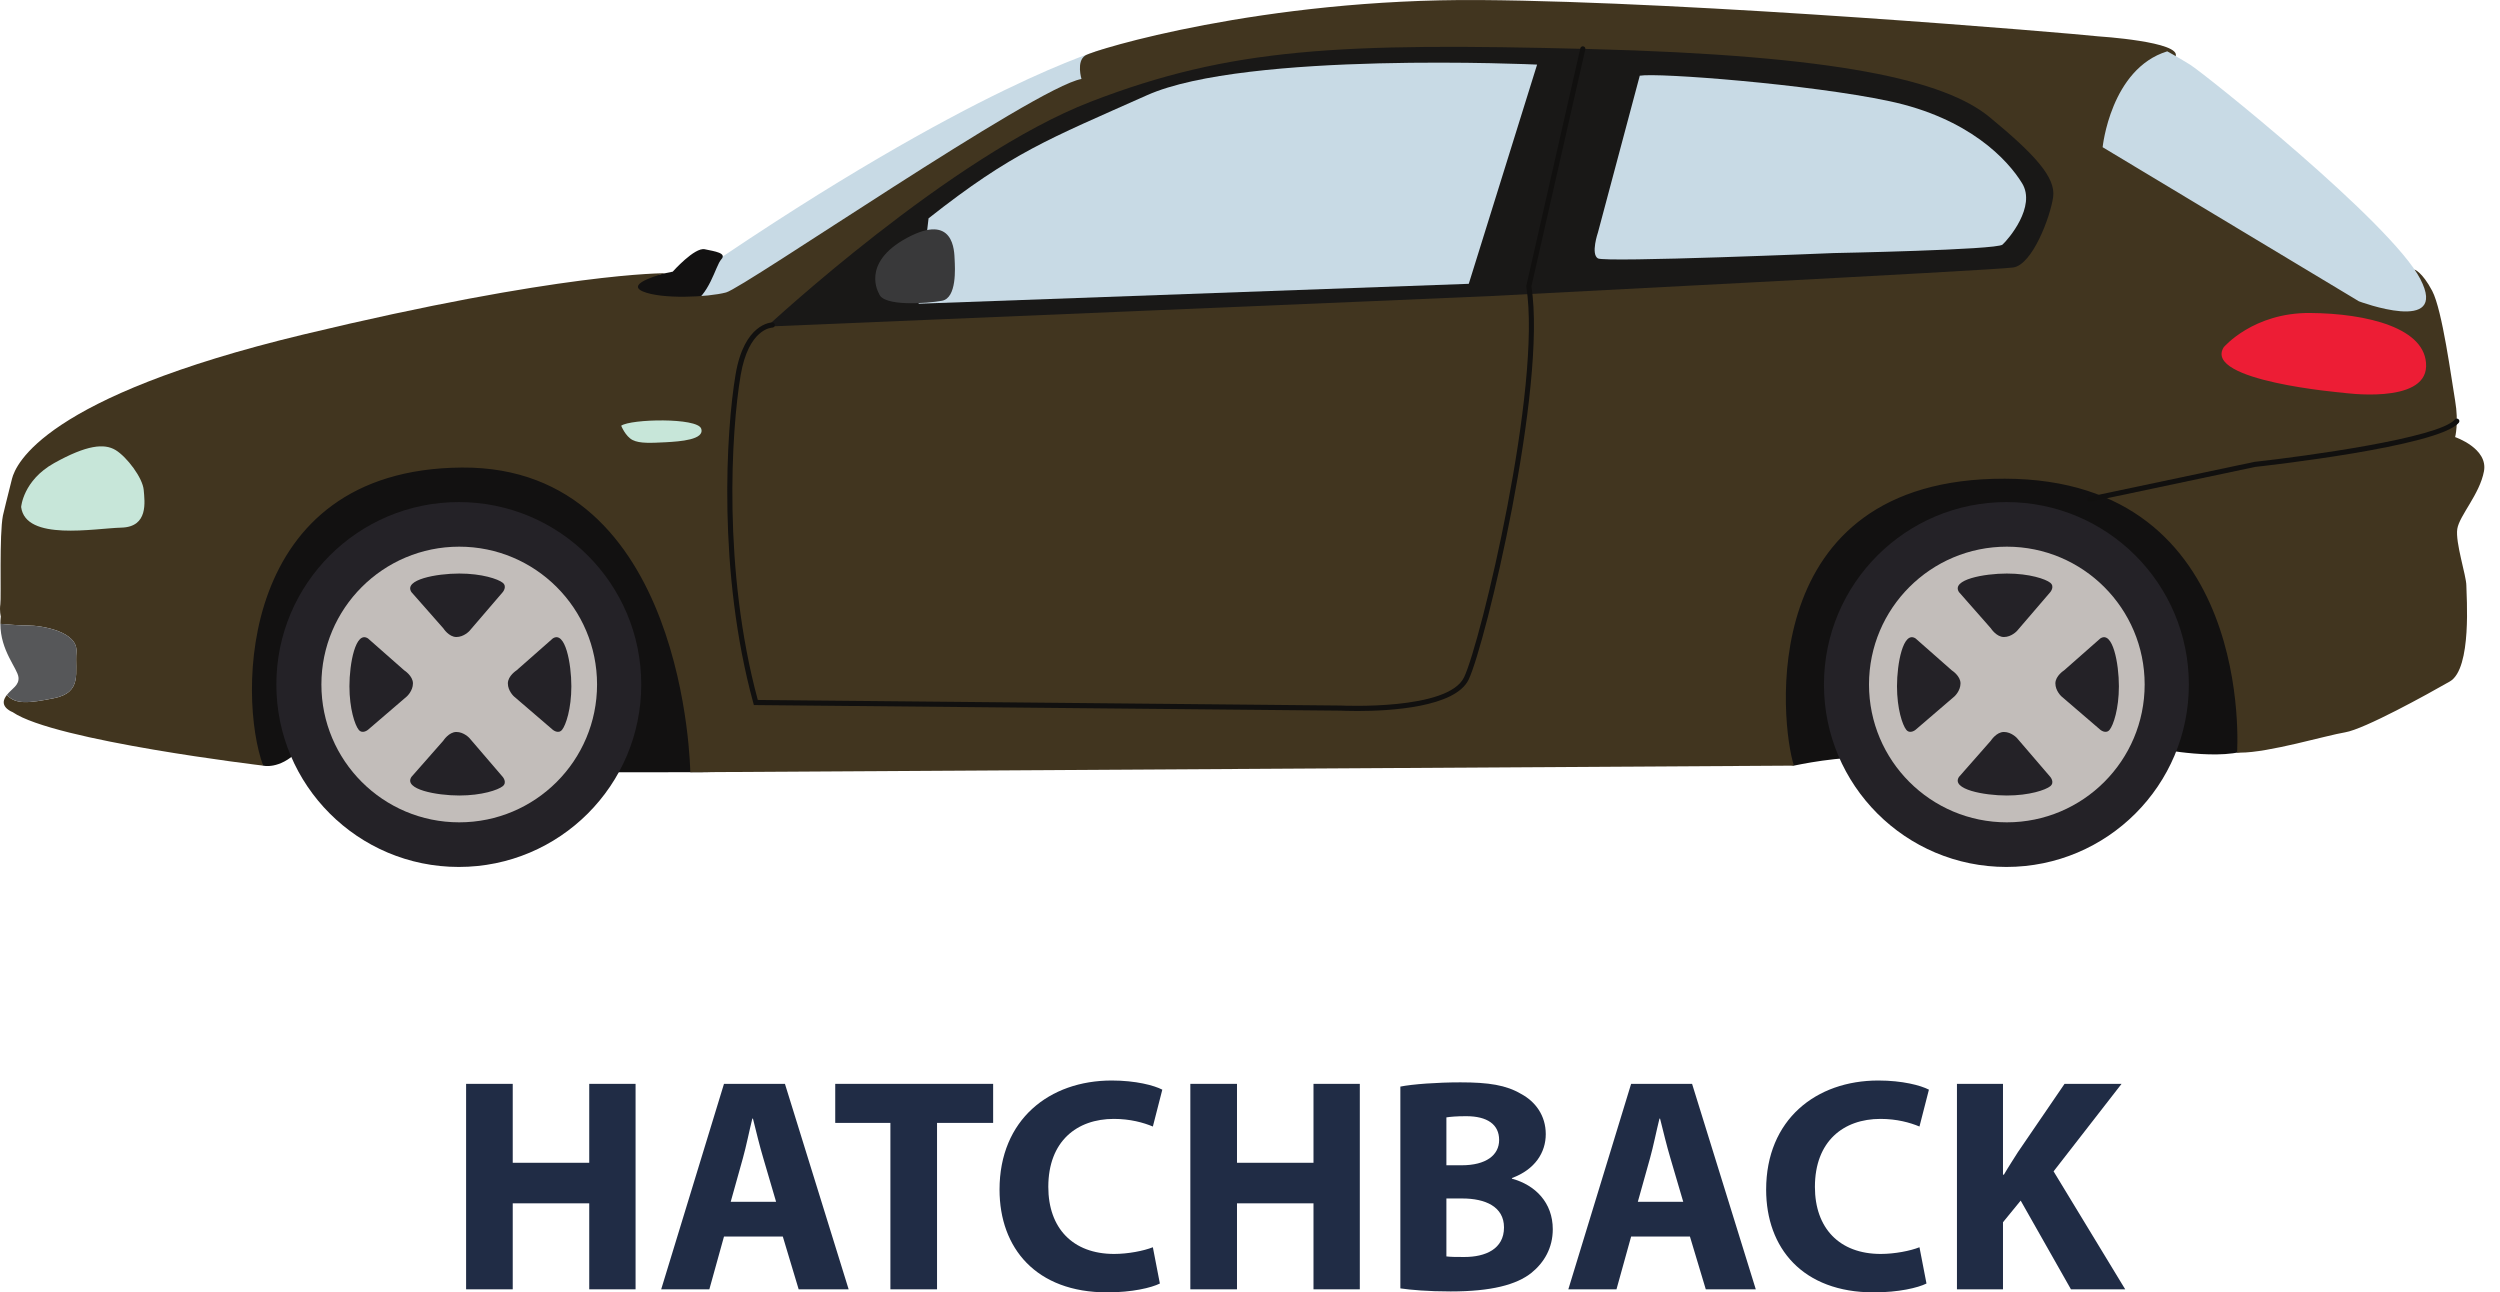
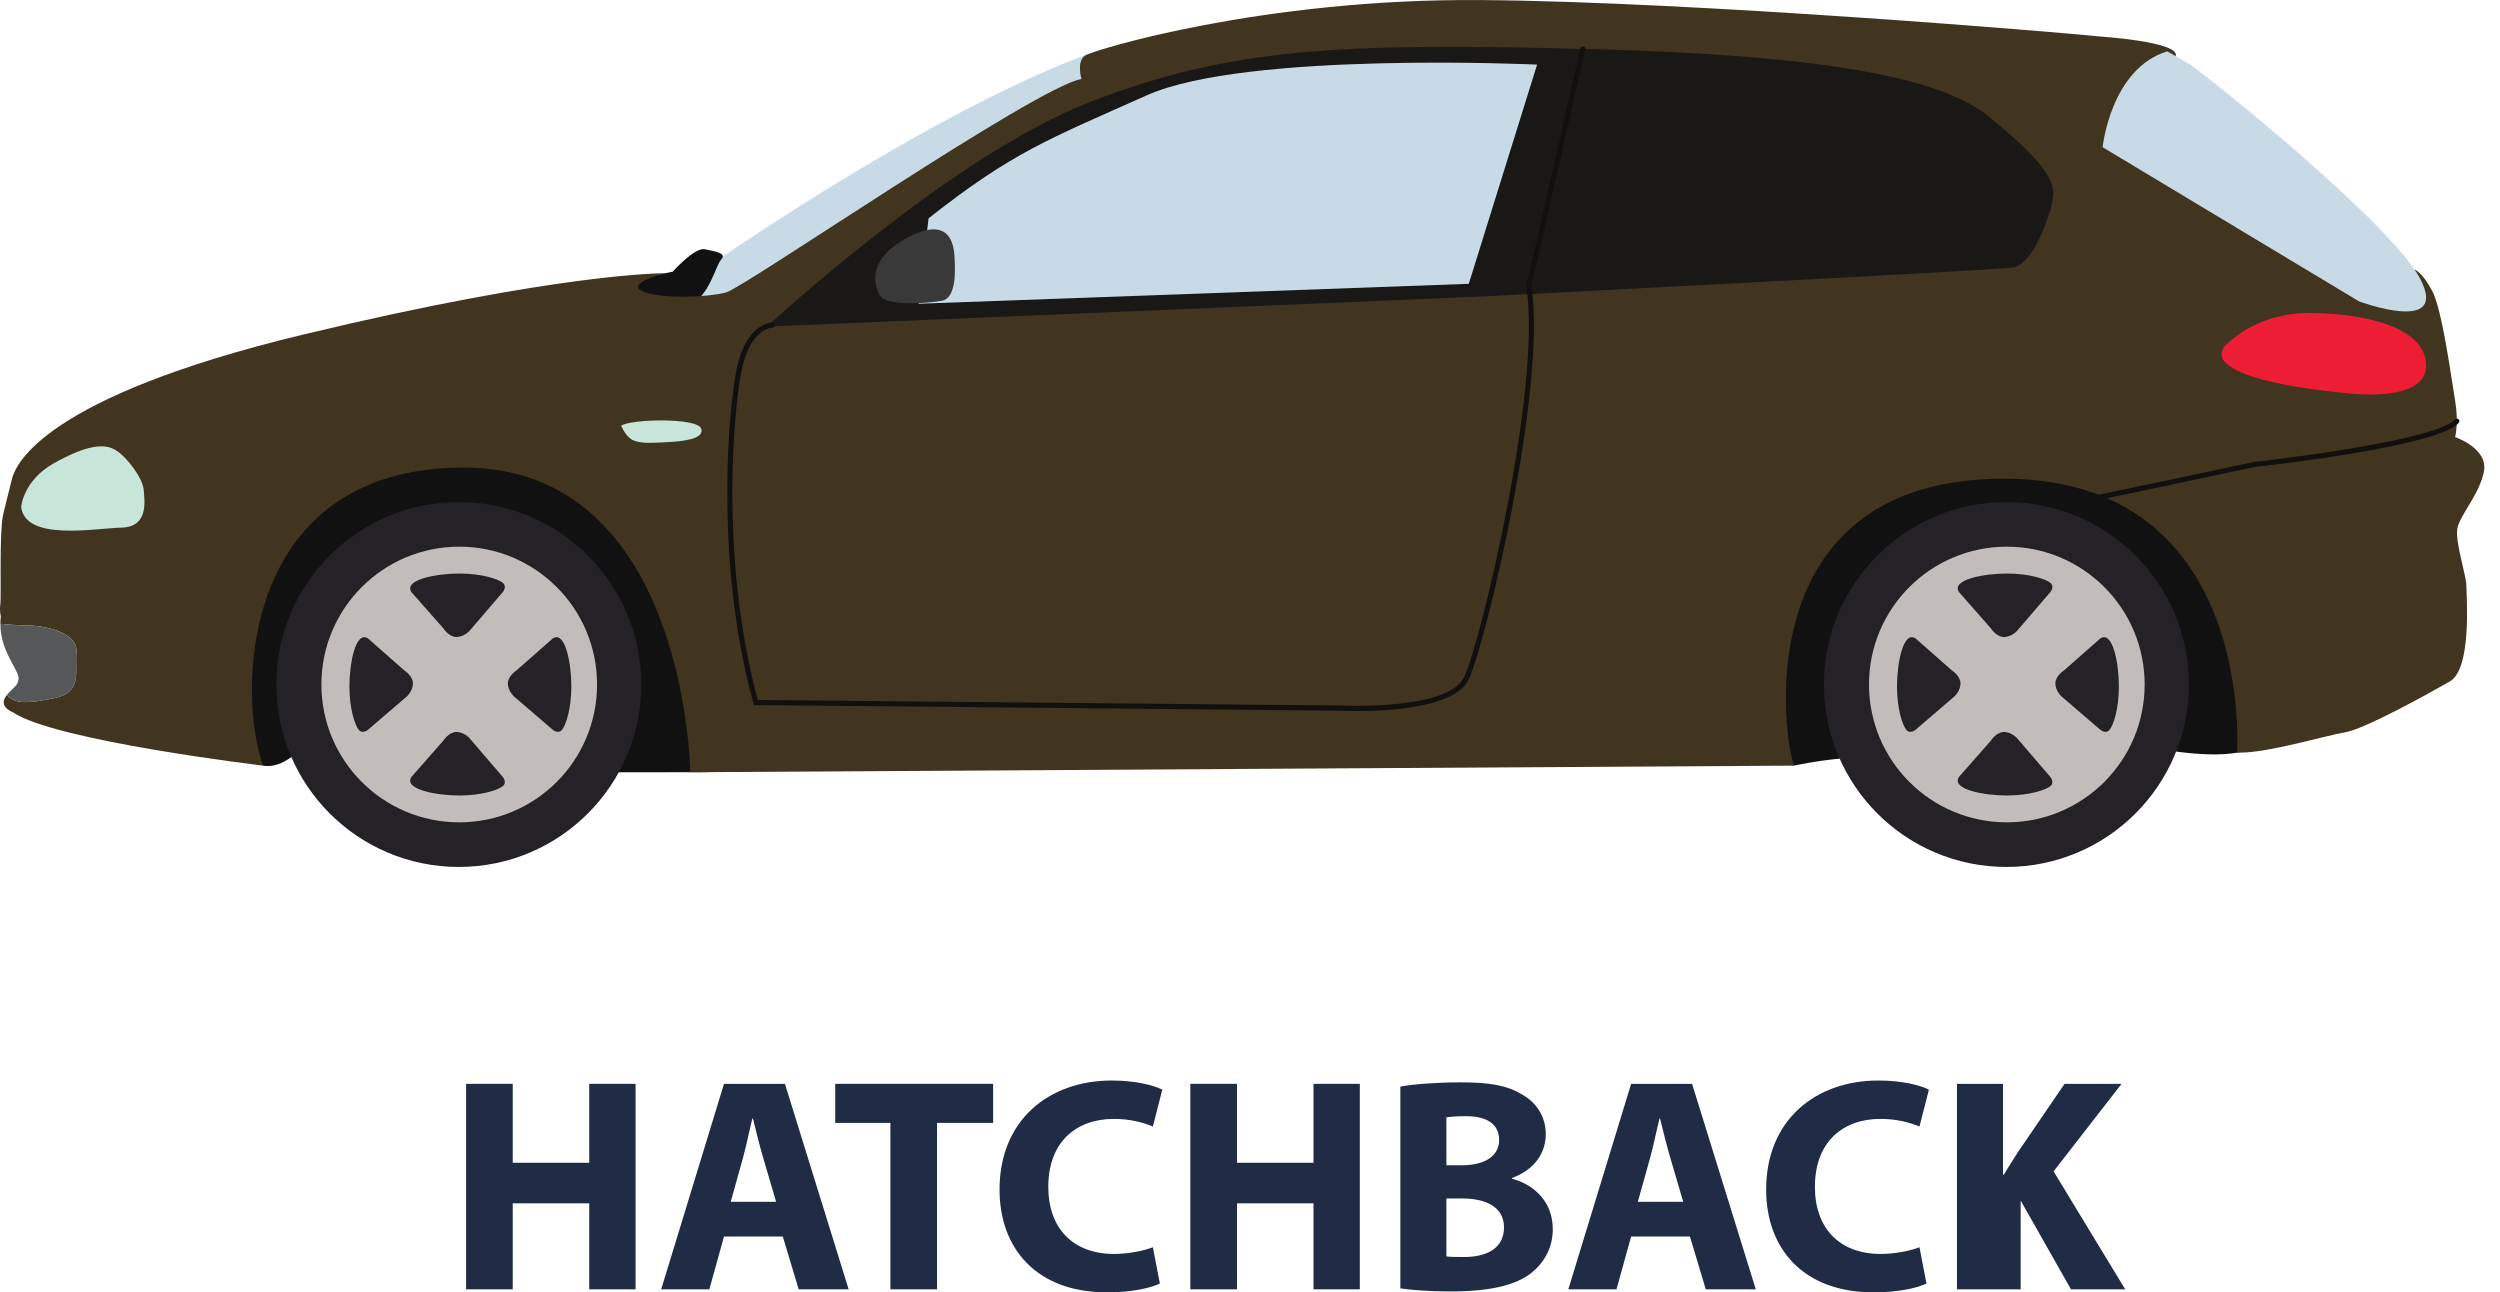
<svg xmlns="http://www.w3.org/2000/svg" width="118" height="61" viewBox="0 0 118 61" fill="none">
  <path d="M52.078 2.313C52.078 2.313 45.957 4.002 33.06 12.822L32.405 16.299L44.773 15.088C44.773 15.088 53.942 5.34 53.942 5.19C53.942 5.039 52.078 2.313 52.078 2.313Z" fill="#C8DAE5" />
  <path d="M29.913 13.2L31.752 12.823C31.752 12.823 32.785 11.663 33.263 11.764C33.742 11.866 34.321 11.941 34.044 12.243C33.767 12.545 33.49 13.98 32.533 14.409C31.575 14.838 29.283 14.485 29.913 13.2Z" fill="#121111" />
  <path d="M10.142 33.439L12.419 36.138C12.419 36.138 13.182 36.334 14.043 35.474C14.904 34.612 28.73 36.45 28.73 36.45C28.73 36.45 31.599 36.456 33.321 36.446C35.041 36.435 78.011 34.544 78.011 34.544L84.672 36.138C84.672 36.138 87.059 35.622 88.214 35.816C89.37 36.011 102.336 35.415 102.336 35.415C102.336 35.415 106.065 36.08 106.639 34.946C107.212 33.809 111.512 19.064 100.011 18.836C88.51 18.606 36.2 27.44 36.2 27.44L22.476 19.352L10.543 23.056L10.142 33.439Z" fill="#121111" />
  <path d="M117.243 22.244C117.445 21.162 115.883 20.631 115.883 20.631C115.883 20.631 116.059 19.952 115.883 18.918C115.707 17.885 115.279 14.637 114.8 13.73C114.321 12.824 113.962 12.721 113.962 12.721L113.868 13.276C112.926 12.797 109.118 12.269 108.387 12.144C107.657 12.017 106.664 11.26 104.397 8.867C102.13 6.475 101.173 3.831 101.173 3.831L102.684 2.673C103.011 1.966 99.031 1.715 99.031 1.715C97.646 1.563 80.114 0.077 69.862 0.002C59.61 -0.074 51.65 2.345 51.222 2.621C50.794 2.898 51.046 3.728 51.046 3.728C48.88 4.107 35.126 13.579 34.27 13.804C33.413 14.031 31.222 14.133 30.34 13.755C29.459 13.376 31.398 12.897 31.398 12.897C31.398 12.897 26.537 12.848 14.295 15.795C2.053 18.742 0.743 21.917 0.567 22.596C0.39 23.276 0.138 24.334 0.138 24.334C-0.038 25.24 0.063 28.187 0.016 28.515C-0.03 28.845 0.038 29.094 0.038 29.094C0.024 29.214 0.018 29.332 0.017 29.446C0.397 29.482 0.92 29.522 1.307 29.522C1.987 29.522 3.688 29.814 3.607 30.771C3.526 31.725 3.915 32.683 2.538 32.957C1.338 33.197 0.728 33.253 0.323 32.801C0.284 32.854 0.247 32.91 0.218 32.972C0.016 33.4 0.599 33.614 0.599 33.614C2.564 34.966 12.421 36.138 12.421 36.138C11.227 32.928 11.196 22.142 21.801 22.068C32.406 21.992 32.582 36.45 32.582 36.45L84.673 36.138C84.044 34.213 82.759 22.567 94.623 22.594C106.487 22.618 105.59 35.525 105.59 35.525H105.732C107.092 35.525 109.787 34.714 110.694 34.565C111.601 34.413 114.573 32.772 115.631 32.166C116.689 31.562 116.412 28.087 116.412 27.635C116.412 27.18 115.883 25.595 115.984 24.964C116.084 24.334 117.042 23.327 117.243 22.244Z" fill="#41351F" />
  <path d="M2.539 32.956C3.917 32.682 3.528 31.724 3.609 30.77C3.69 29.815 1.988 29.522 1.308 29.522C0.921 29.522 0.398 29.481 0.019 29.444C0.015 30.709 0.826 31.548 0.872 31.966C0.915 32.352 0.556 32.5 0.325 32.801C0.73 33.253 1.339 33.198 2.539 32.956Z" fill="#565759" />
  <path d="M102.293 2.423C102.293 2.423 102.718 2.649 103.368 3.05C104.017 3.448 112.865 10.52 114.24 13.171C115.614 15.821 111.341 14.222 111.341 14.222L99.244 6.948C99.244 6.948 99.619 3.249 102.293 2.423Z" fill="#C8DAE5" />
  <path d="M36.203 15.414C36.203 15.414 44.87 7.352 51.488 4.798C58.106 2.245 63.246 2.012 75.004 2.313C86.762 2.615 91.802 3.788 93.918 5.536C96.034 7.283 97.042 8.373 96.908 9.305C96.773 10.24 95.933 12.49 95.026 12.625C94.119 12.761 70.906 13.937 70.436 13.97C69.965 14.003 36.203 15.414 36.203 15.414Z" fill="#191817" />
  <path d="M43.828 10.305L43.358 14.336L69.326 13.396L72.551 3.049C72.551 3.049 58.811 2.411 54.142 4.493C49.472 6.577 47.792 7.181 43.828 10.305Z" fill="#C8DAE5" />
-   <path d="M77.397 3.573L75.423 10.973C75.423 10.973 75.073 11.996 75.423 12.197C75.773 12.396 86.545 11.945 86.545 11.945C86.545 11.945 94.243 11.796 94.518 11.546C94.793 11.297 96.118 9.75 95.443 8.65C94.768 7.546 92.943 5.572 89.169 4.773C85.395 3.973 78.247 3.423 77.397 3.573Z" fill="#C8DAE5" />
  <path d="M64.068 33.56C63.624 33.56 63.324 33.545 63.275 33.543L35.583 33.279L35.559 33.191C33.863 26.999 34.269 20.326 34.721 17.665C35.129 15.263 36.4 15.219 36.454 15.219C36.52 15.217 36.575 15.272 36.576 15.338C36.577 15.405 36.524 15.46 36.457 15.463C36.41 15.463 35.331 15.52 34.96 17.705C34.513 20.337 34.111 26.912 35.768 33.038L63.282 33.301C63.338 33.304 68.358 33.543 69.106 31.964C69.891 30.308 72.789 18.236 72.041 13.528L72.037 13.505L72.043 13.483L74.592 2.277C74.607 2.213 74.672 2.173 74.736 2.189C74.802 2.202 74.842 2.268 74.827 2.33L72.283 13.514C73.024 18.274 70.113 30.401 69.324 32.068C68.695 33.397 65.565 33.56 64.068 33.56Z" fill="#11100F" />
  <path d="M0.998 23.933C0.998 23.933 1.086 22.678 2.554 21.859C4.093 21.001 4.919 20.919 5.454 21.242C5.989 21.565 6.734 22.556 6.783 23.123C6.831 23.689 7.009 24.871 5.729 24.904C4.449 24.938 1.209 25.553 0.998 23.933Z" fill="#C7E6D9" />
  <path d="M104.961 16.388C104.961 16.388 106.352 14.749 109.042 14.773C111.733 14.794 114.556 15.484 114.512 17.294C114.469 19.102 110.58 18.537 110.58 18.537C110.58 18.537 103.955 17.982 104.961 16.388Z" fill="#ED1D35" />
  <path d="M98.635 23.687C98.579 23.687 98.529 23.649 98.517 23.59C98.503 23.524 98.544 23.461 98.61 23.447L106.41 21.8C108.8 21.538 115.134 20.671 115.869 19.801C115.913 19.748 115.989 19.742 116.04 19.786C116.091 19.828 116.097 19.904 116.054 19.955C115.106 21.079 106.801 22 106.448 22.038L98.66 23.684L98.635 23.687Z" fill="#11100F" />
  <path d="M41.49 13.858C41.49 13.858 40.593 12.421 42.816 11.225C45.04 10.03 45.04 11.86 45.059 12.252C45.077 12.646 45.171 14.064 44.461 14.196C43.751 14.326 41.665 14.478 41.49 13.858Z" fill="#39393A" />
  <path d="M29.32 20.094C29.32 20.094 29.523 20.602 29.861 20.77C30.2 20.941 30.742 20.907 31.419 20.874C32.096 20.838 33.281 20.754 33.095 20.229C32.909 19.705 29.777 19.772 29.32 20.094Z" fill="#C7E6D9" />
  <path d="M103.314 32.31C103.314 37.067 99.459 40.92 94.702 40.92C89.946 40.92 86.091 37.067 86.091 32.31C86.091 27.553 89.946 23.698 94.702 23.698C99.459 23.698 103.314 27.553 103.314 32.31Z" fill="#242227" />
  <path d="M88.217 32.308C88.217 35.901 91.13 38.814 94.723 38.814C98.315 38.814 101.228 35.901 101.228 32.308C101.228 28.716 98.315 25.803 94.723 25.803C91.13 25.803 88.217 28.716 88.217 32.308Z" fill="#C2BDBA" />
  <path d="M92.464 27.947L93.969 29.657C93.969 29.657 94.229 30.067 94.585 30.067C94.941 30.067 95.201 29.781 95.201 29.781L96.775 27.947C96.775 27.947 96.994 27.687 96.775 27.508C96.556 27.33 95.788 27.071 94.721 27.071C93.654 27.071 92.08 27.357 92.464 27.947Z" fill="#242227" />
  <path d="M92.463 36.671L93.968 34.96C93.968 34.96 94.229 34.549 94.584 34.549C94.941 34.549 95.201 34.837 95.201 34.837L96.775 36.671C96.775 36.671 96.993 36.929 96.775 37.108C96.555 37.286 95.787 37.548 94.721 37.548C93.654 37.548 92.08 37.258 92.463 36.671Z" fill="#242227" />
  <path d="M99.136 30.134L97.425 31.641C97.425 31.641 97.014 31.9 97.014 32.256C97.014 32.612 97.302 32.871 97.302 32.871L99.136 34.446C99.136 34.446 99.396 34.665 99.574 34.446C99.752 34.227 100.012 33.458 100.012 32.391C100.012 31.324 99.724 29.752 99.136 30.134Z" fill="#242227" />
  <path d="M90.415 30.134L92.125 31.641C92.125 31.641 92.536 31.9 92.536 32.256C92.536 32.612 92.249 32.871 92.249 32.871L90.415 34.446C90.415 34.446 90.154 34.665 89.976 34.446C89.798 34.227 89.538 33.458 89.538 32.391C89.538 31.324 89.826 29.752 90.415 30.134Z" fill="#242227" />
  <path d="M30.267 32.31C30.267 37.067 26.412 40.92 21.655 40.92C16.899 40.92 13.044 37.067 13.044 32.31C13.044 27.553 16.899 23.698 21.655 23.698C26.412 23.698 30.267 27.553 30.267 32.31Z" fill="#242227" />
  <path d="M15.17 32.308C15.17 35.901 18.083 38.814 21.676 38.814C25.268 38.814 28.181 35.901 28.181 32.308C28.181 28.716 25.268 25.803 21.676 25.803C18.083 25.803 15.17 28.716 15.17 32.308Z" fill="#C2BDBA" />
  <path d="M19.419 27.947L20.925 29.657C20.925 29.657 21.185 30.067 21.541 30.067C21.897 30.067 22.157 29.781 22.157 29.781L23.731 27.947C23.731 27.947 23.95 27.687 23.731 27.508C23.512 27.33 22.743 27.071 21.677 27.071C20.61 27.071 19.036 27.357 19.419 27.947Z" fill="#242227" />
  <path d="M19.419 36.671L20.924 34.96C20.924 34.96 21.185 34.549 21.541 34.549C21.896 34.549 22.157 34.837 22.157 34.837L23.73 36.671C23.73 36.671 23.95 36.929 23.73 37.108C23.512 37.286 22.744 37.548 21.677 37.548C20.61 37.548 19.036 37.258 19.419 36.671Z" fill="#242227" />
  <path d="M26.092 30.134L24.381 31.641C24.381 31.641 23.971 31.9 23.971 32.256C23.971 32.612 24.258 32.871 24.258 32.871L26.092 34.446C26.092 34.446 26.352 34.665 26.53 34.446C26.708 34.227 26.968 33.458 26.968 32.391C26.968 31.324 26.681 29.752 26.092 30.134Z" fill="#242227" />
  <path d="M17.369 30.134L19.08 31.641C19.08 31.641 19.491 31.9 19.491 32.256C19.491 32.612 19.203 32.871 19.203 32.871L17.369 34.446C17.369 34.446 17.109 34.665 16.931 34.446C16.753 34.227 16.493 33.458 16.493 32.391C16.493 31.324 16.78 29.752 17.369 30.134Z" fill="#242227" />
  <path d="M24.201 51.158V54.883H27.812V51.158H29.999V60.856H27.812V56.797H24.201V60.856H22V51.158H24.201Z" fill="#202C45" />
  <path d="M36.632 56.726L36.028 54.668C35.855 54.094 35.683 53.374 35.539 52.798H35.51C35.366 53.374 35.222 54.107 35.064 54.668L34.489 56.726H36.632ZM34.172 58.366L33.481 60.856H31.208L34.172 51.158H37.049L40.056 60.856H37.697L36.949 58.366H34.172Z" fill="#202C45" />
  <path d="M42.027 53.001H39.423V51.158H46.876V53.001H44.228V60.856H42.027V53.001Z" fill="#202C45" />
  <path d="M54.746 60.582C54.343 60.783 53.436 61 52.257 61C48.904 61 47.178 58.912 47.178 56.151C47.178 52.842 49.537 51 52.472 51C53.609 51 54.472 51.23 54.861 51.432L54.415 53.172C53.969 52.986 53.35 52.812 52.573 52.812C50.832 52.812 49.48 53.863 49.48 56.022C49.48 57.964 50.631 59.186 52.587 59.186C53.249 59.186 53.983 59.041 54.415 58.87L54.746 60.582Z" fill="#202C45" />
  <path d="M58.386 51.158V54.883H61.997V51.158H64.183V60.856H61.997V56.797H58.386V60.856H56.184V51.158H58.386Z" fill="#202C45" />
  <path d="M68.27 59.303C68.485 59.33 68.745 59.33 69.118 59.33C70.111 59.33 70.989 58.956 70.989 57.935C70.989 56.956 70.111 56.568 69.018 56.568H68.27V59.303ZM68.27 55.001H68.989C70.14 55.001 70.759 54.525 70.759 53.806C70.759 53.072 70.198 52.684 69.205 52.684C68.73 52.684 68.457 52.713 68.27 52.74V55.001ZM66.097 51.287C66.673 51.172 67.838 51.087 68.931 51.087C70.269 51.087 71.09 51.216 71.795 51.633C72.471 51.993 72.96 52.654 72.96 53.531C72.96 54.395 72.456 55.201 71.363 55.604V55.633C72.471 55.934 73.291 56.769 73.291 58.021C73.291 58.898 72.888 59.589 72.284 60.079C71.579 60.639 70.399 60.956 68.471 60.956C67.392 60.956 66.586 60.883 66.097 60.812V51.287Z" fill="#202C45" />
  <path d="M79.449 56.726L78.844 54.668C78.672 54.094 78.499 53.374 78.355 52.798H78.327C78.183 53.374 78.039 54.107 77.881 54.668L77.305 56.726H79.449ZM76.989 58.366L76.298 60.856H74.025L76.989 51.158H79.866L82.873 60.856H80.513L79.765 58.366H76.989Z" fill="#202C45" />
  <path d="M90.93 60.582C90.527 60.783 89.621 61 88.441 61C85.088 61 83.362 58.912 83.362 56.151C83.362 52.842 85.722 51 88.656 51C89.793 51 90.656 51.23 91.045 51.432L90.599 53.172C90.153 52.986 89.534 52.812 88.757 52.812C87.016 52.812 85.664 53.863 85.664 56.022C85.664 57.964 86.815 59.186 88.772 59.186C89.433 59.186 90.167 59.041 90.599 58.87L90.93 60.582Z" fill="#202C45" />
-   <path d="M92.368 51.158H94.541V55.445H94.584C94.8 55.071 95.03 54.727 95.246 54.38L97.447 51.158H100.138L96.929 55.288L100.31 60.856H97.749L95.376 56.668L94.541 57.69V60.856H92.368V51.158Z" fill="#202C45" />
+   <path d="M92.368 51.158H94.541V55.445H94.584C94.8 55.071 95.03 54.727 95.246 54.38L97.447 51.158H100.138L96.929 55.288L100.31 60.856H97.749L95.376 56.668V60.856H92.368V51.158Z" fill="#202C45" />
</svg>